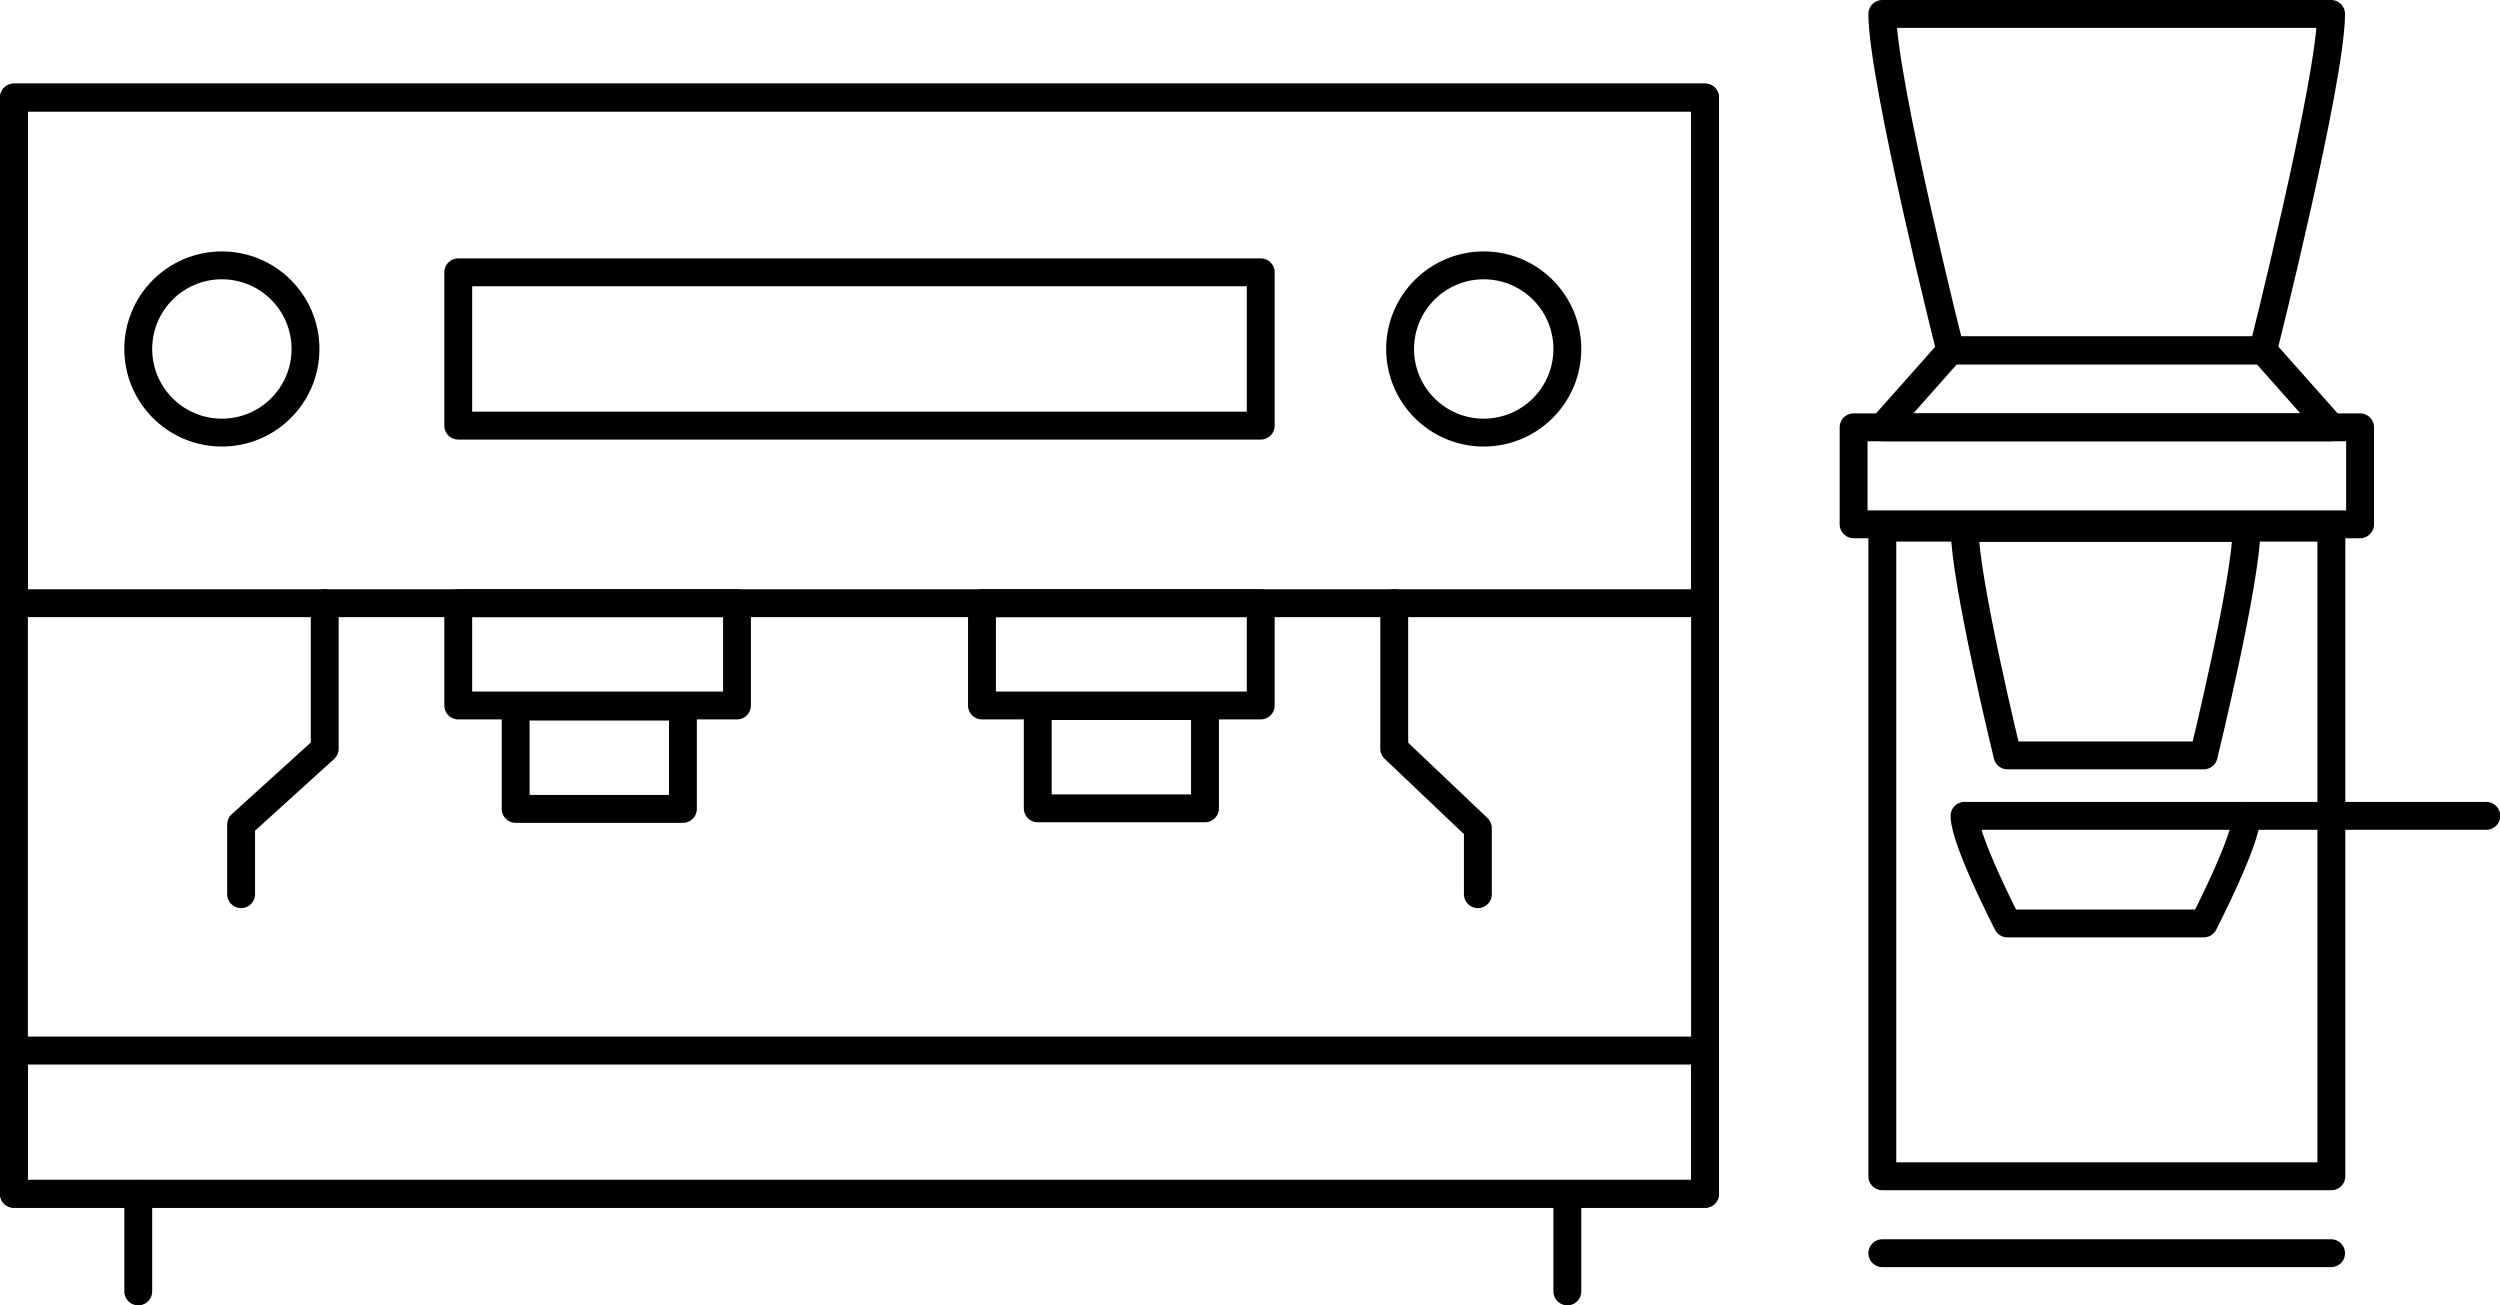
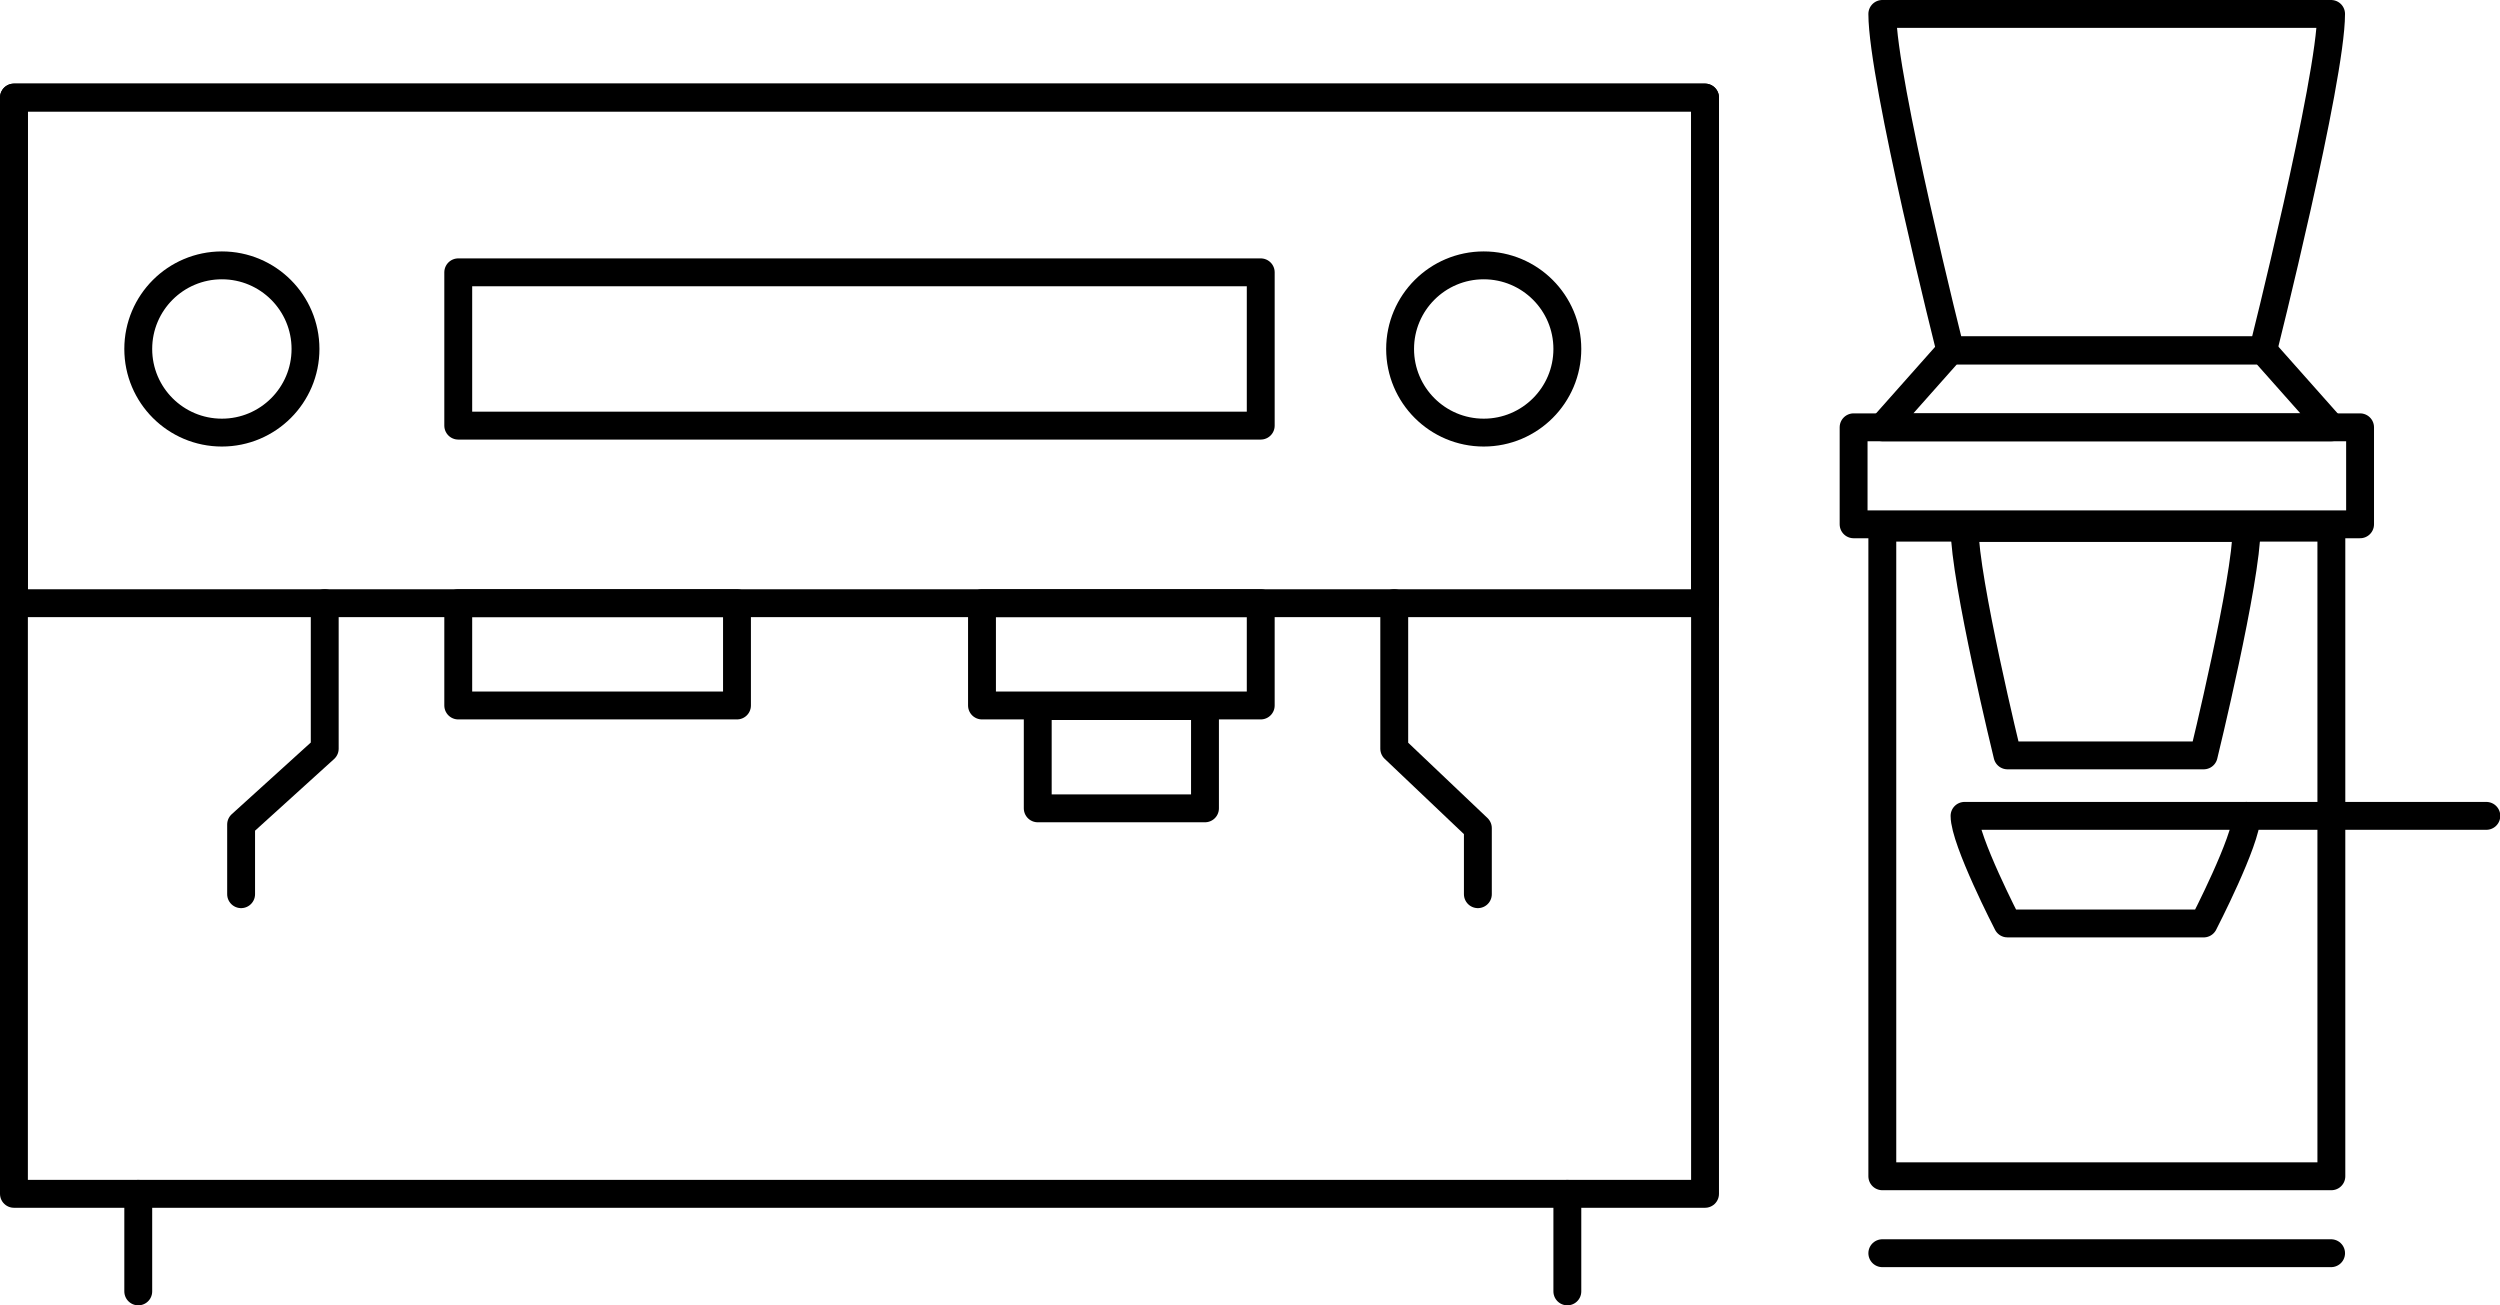
<svg xmlns="http://www.w3.org/2000/svg" version="1.1" id="Calque_1" x="0px" y="0px" viewBox="0 0 89.69 46.83" style="enable-background:new 0 0 89.69 46.83;" xml:space="preserve">
  <style type="text/css">
	.st0{fill:none;stroke:#000000;stroke-linecap:round;stroke-linejoin:round;}
</style>
  <g id="Page-1">
    <g id="Artboard-1">
      <g id="Group">
        <polygon id="Stroke-1" class="st0" points="67.53,42.2 83.64,42.2 83.64,18.93 67.53,18.93    " />
        <polygon id="Stroke-3" class="st0" points="66.5,18.81 84.67,18.81 84.67,15.33 66.5,15.33    " />
        <path id="Stroke-4" class="st0" d="M80.6,29.27h8.6" />
        <polygon id="Stroke-5" class="st0" points="67.53,15.33 69.98,12.57 81.19,12.57 83.64,15.33    " />
        <path id="Stroke-6" class="st0" d="M75.58,12.57h5.61c0,0,2.44-9.72,2.44-12.07h-8.05h-8.05c0,2.36,2.44,12.07,2.44,12.07H75.58z     " />
        <path id="Stroke-7" class="st0" d="M72.02,27.1c0,0-1.54-6.3-1.54-8.16H80.6c0,1.86-1.54,8.16-1.54,8.16H72.02z" />
        <path id="Stroke-8" class="st0" d="M72.02,33.13c0,0-1.54-2.98-1.54-3.86H80.6c0,0.88-1.54,3.86-1.54,3.86H72.02z" />
        <path id="Stroke-9" class="st0" d="M83.63,44.96h-16.1" />
      </g>
    </g>
  </g>
  <g id="Page-1_1_">
    <g id="machine">
      <rect id="Rectangle-path" x="0.5" y="3.5" class="st0" width="60.67" height="39.33" />
      <rect x="0.5" y="3.5" class="st0" width="60.67" height="18.14" />
-       <rect x="0.5" y="37.69" class="st0" width="60.67" height="5.14" />
      <rect x="16.44" y="9.77" class="st0" width="28.79" height="5.5" />
      <rect x="16.44" y="21.64" class="st0" width="10" height="3.67" />
-       <rect x="18.5" y="25.35" class="st0" width="6" height="3.67" />
      <rect x="35.23" y="21.64" class="st0" width="10" height="3.67" />
      <rect x="37.23" y="25.33" class="st0" width="6" height="3.67" />
      <polyline id="Shape" class="st0" points="11.65,21.64 11.65,26.86 8.65,29.58 8.65,32.08   " />
      <polyline class="st0" points="50.02,21.64 50.02,26.86 53.02,29.71 53.02,32.08   " />
      <circle id="Oval" class="st0" cx="53.23" cy="12.52" r="3" />
      <circle class="st0" cx="7.96" cy="12.52" r="3" />
      <path class="st0" d="M56.23,42.83v3.5" />
      <path class="st0" d="M4.96,42.83v3.5" />
    </g>
  </g>
</svg>